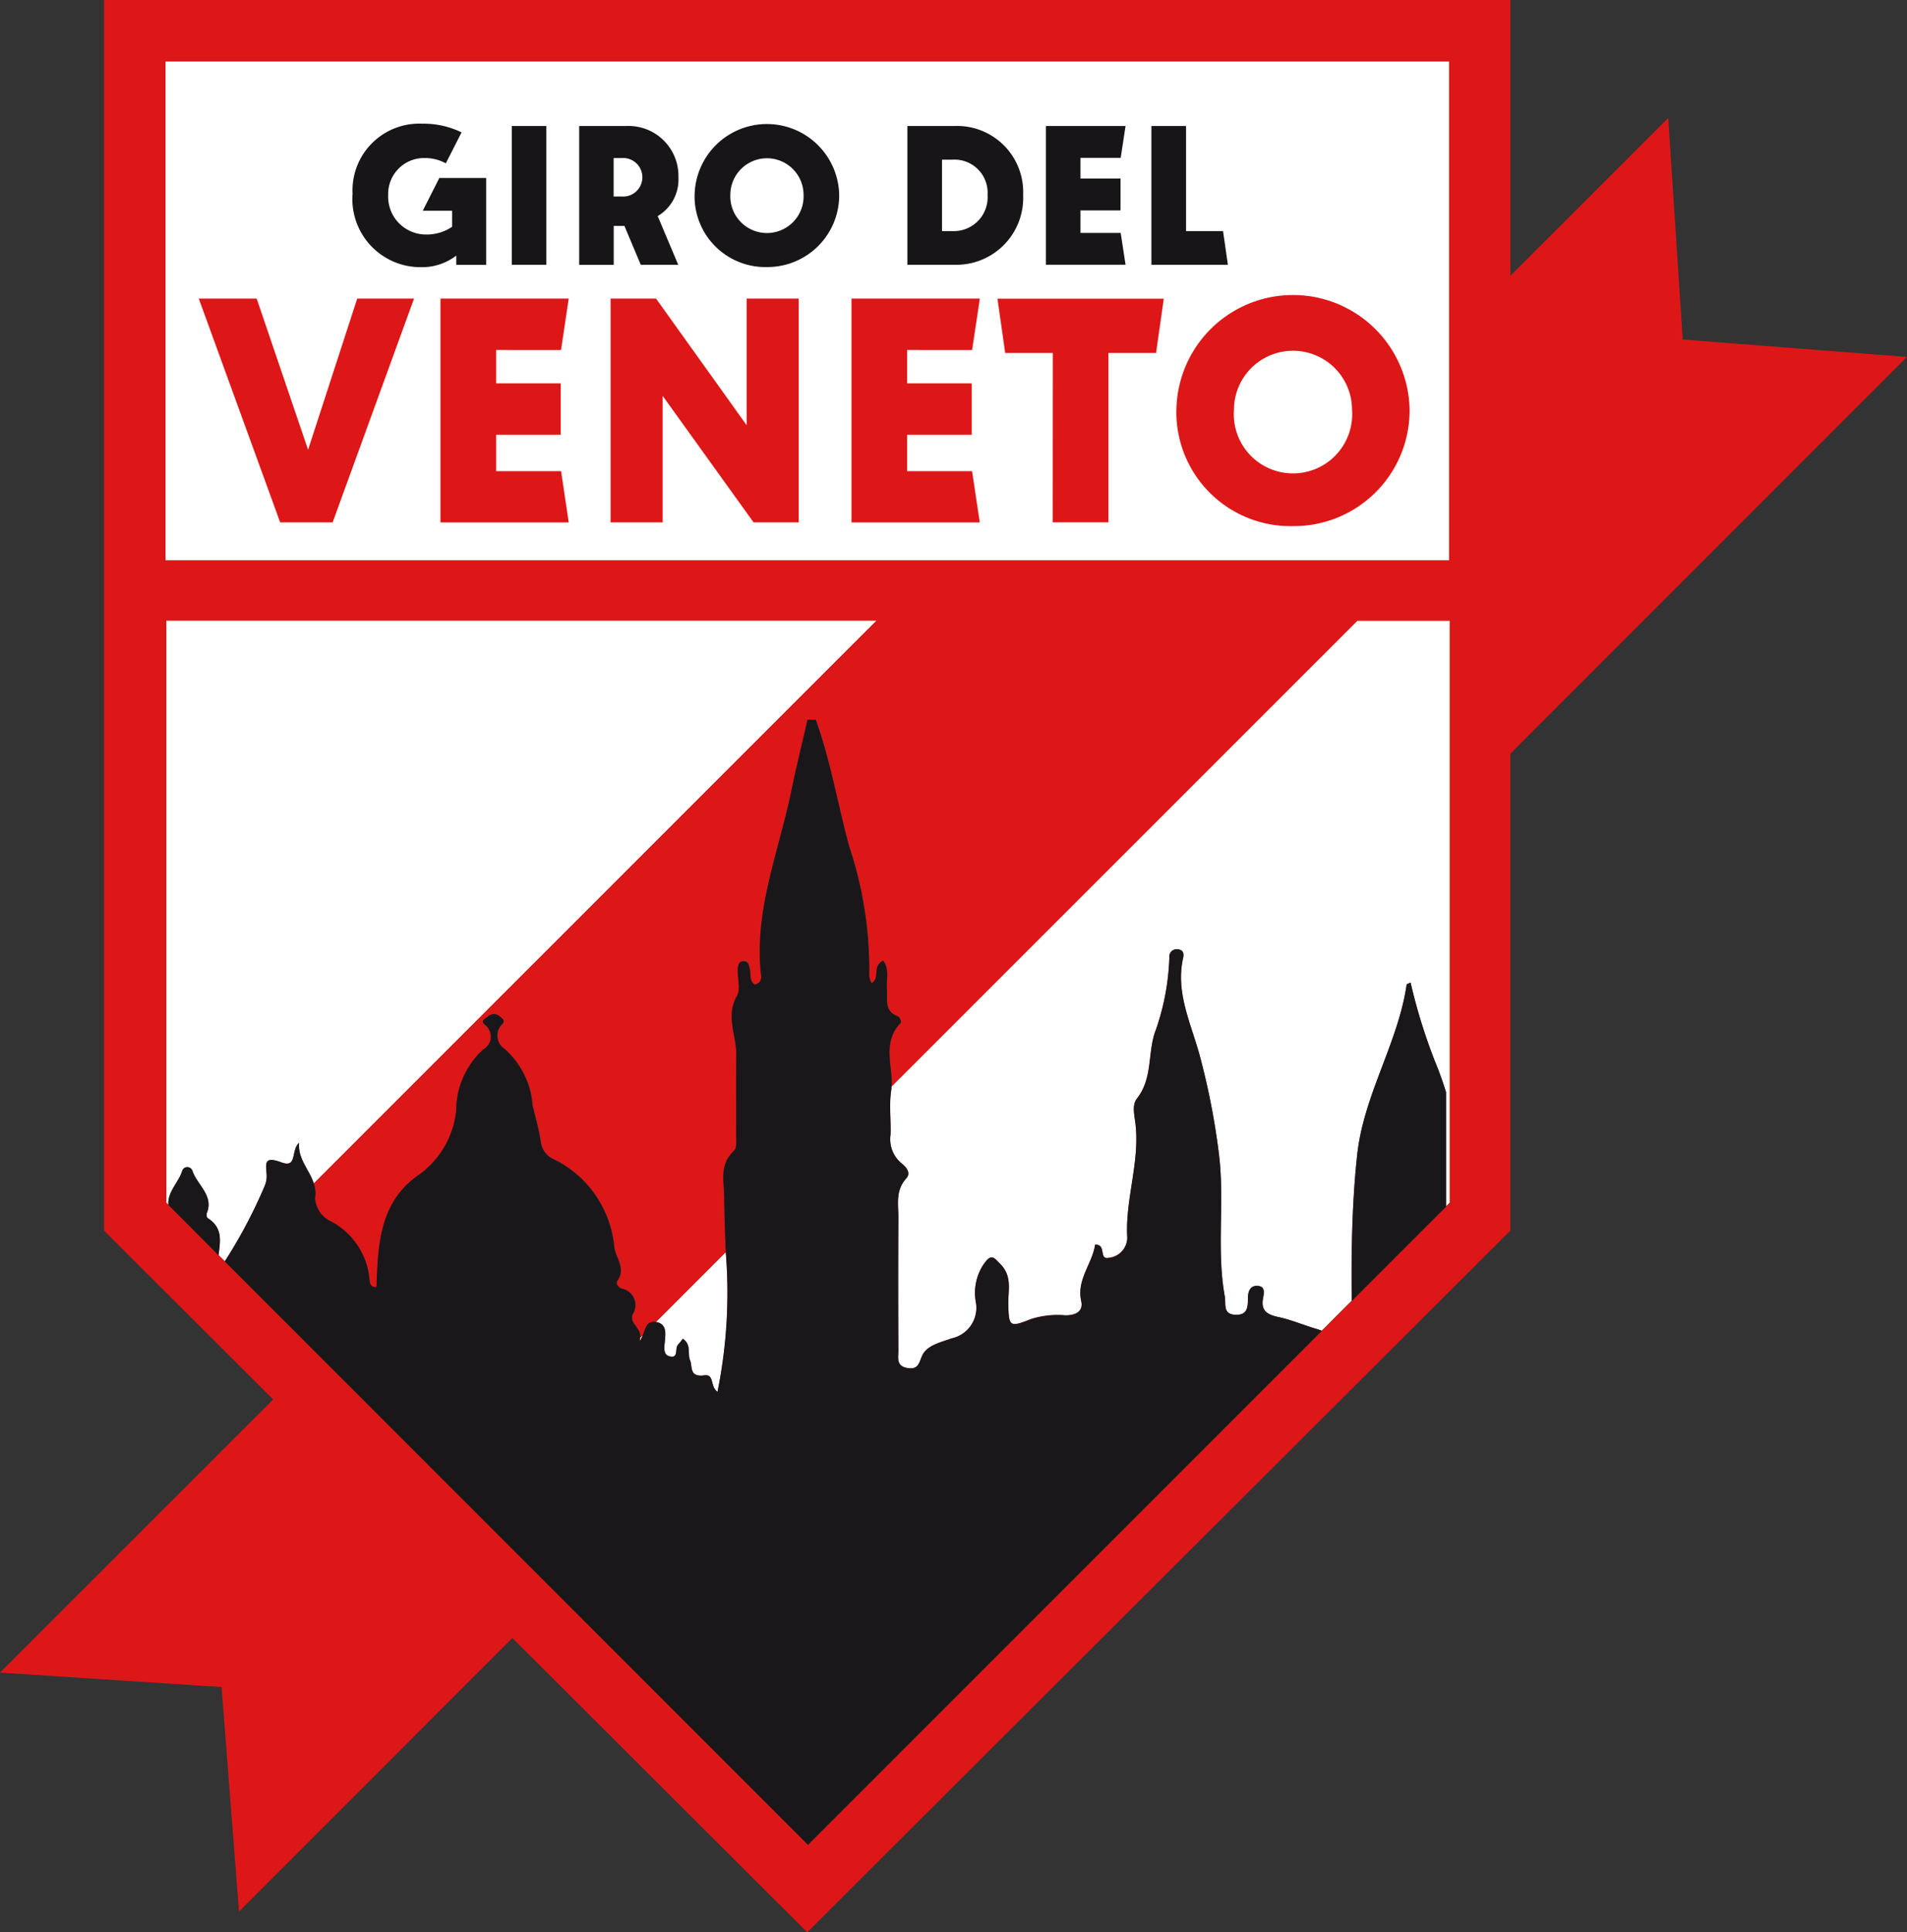
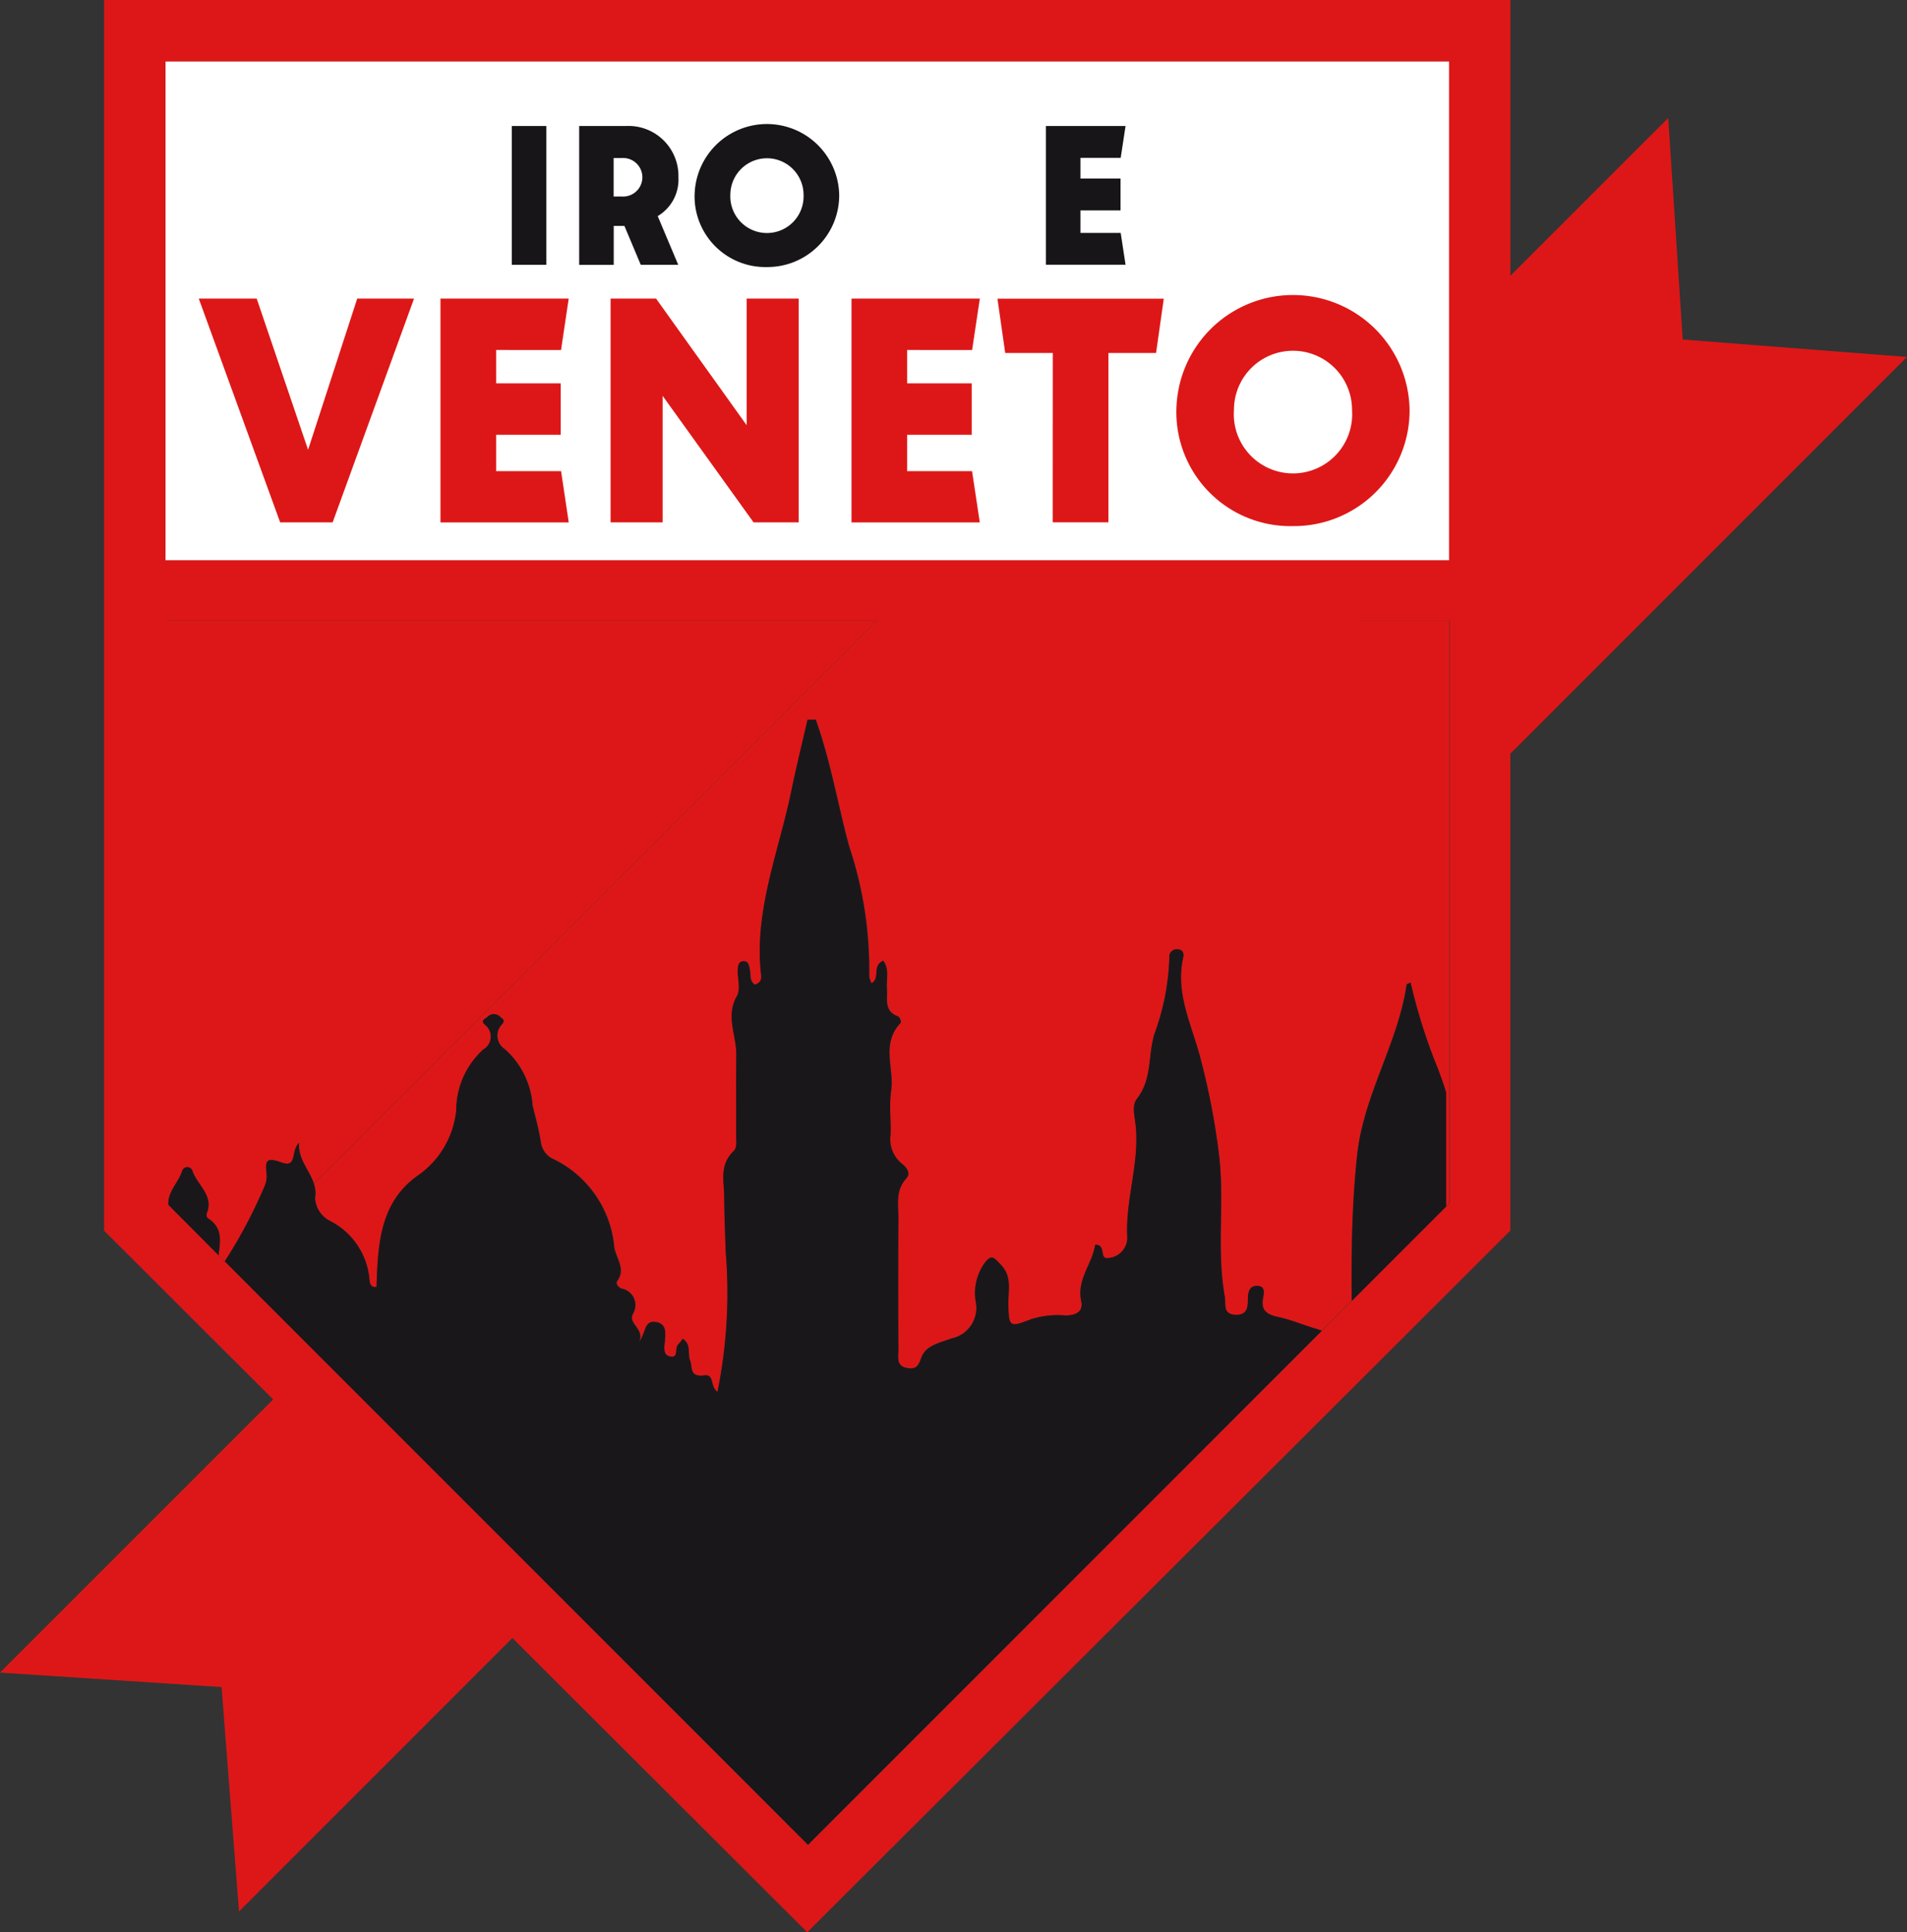
<svg xmlns="http://www.w3.org/2000/svg" id="Livello_1-2" width="64.432" height="65.265" viewBox="0 0 64.432 65.265">
  <rect x="0" y="0" width="64.432" height="65.265" fill="#333333" stroke="none" />
  <g id="Raggruppa_1172" data-name="Raggruppa 1172">
    <path id="Tracciato_2669" data-name="Tracciato 2669" d="M59.715,26.1,43.979,41.831a.958.958,0,0,1-.014.161c-.066.483,0,.977-.017,1.468a1.058,1.058,0,0,0,.379.974c.164.129.313.322.152.5-.374.411-.264.885-.267,1.342q-.013,2.228,0,4.468c0,.239-.086.543.322.6.336.052.371-.147.471-.394.155-.379.635-.471,1.006-.609a1.055,1.055,0,0,0,.819-1.227A1.743,1.743,0,0,1,47.1,47.84c.261-.371.339-.227.569.006.4.411.25.882.262,1.339.014.767.04.8.767.511a2.986,2.986,0,0,1,1.158-.126c.371,0,.615-.141.537-.489-.158-.724.379-1.264.471-1.9.4-.014.106.523.468.445a.691.691,0,0,0,.618-.684c-.075-1.3.44-2.572.273-3.876-.034-.279-.115-.6.049-.813.529-.67.371-1.48.6-2.207a8.155,8.155,0,0,0,.5-2.56.25.25,0,0,1,.29-.284c.17.017.207.135.175.284-.273,1.187.287,2.264.575,3.362a24.346,24.346,0,0,1,.638,3.307c.19,1.595-.092,3.193.193,4.773.046.256-.08.612.382.618.388.006.4-.27.4-.546,0-.2.049-.434.3-.431.31,0,.236.261.207.44-.063.376.118.526.506.609.445.092.868.279,1.307.405.06.02.115.037.172.06l1.012-1.011c-.006-.7-.009-1.4.009-2.092.023-.945.072-1.888.175-2.833.218-2.032,1.385-3.782,1.672-5.759,0-.009.032-.02.132-.066a18.881,18.881,0,0,0,.922,2.905c.1.261.193.526.273.79v3.871l.129-.129V26.1H59.709Zm-40.242,0V45.759l.08.08c-.043-.434.336-.753.46-1.141a.182.182,0,0,1,.353,0c.164.466.713.819.489,1.4-.023.052-.017.158.023.184.532.339.417.8.368,1.25l.213.207A16.994,16.994,0,0,0,22.8,45.216a.853.853,0,0,0,.072-.44c-.029-.353-.075-.589.491-.379s.316-.4.609-.658c-.052.543.348.911.494,1.371L43.479,26.1h-24ZM38.384,47.423l-2.365,2.365.037.006c.336.075.293.379.27.641-.017.19-.069.457.152.511.33.086.175-.264.293-.391a2.53,2.53,0,0,0,.161-.2c.3.2.152.5.244.721s-.04.586.486.514c.345-.046.184.379.443.557a16.79,16.79,0,0,0,.279-4.724Zm-2.891,2.891a.371.371,0,0,1-.029.138,1.119,1.119,0,0,0,.118-.224ZM19.45,7.21V24.069H62.824V7.21Z" transform="translate(-13.861 -5.138)" fill="#dd1717" />
    <rect id="Rettangolo_1882" data-name="Rettangolo 1882" width="43.374" height="16.859" transform="translate(5.589 2.072)" fill="#fff" />
-     <path id="Tracciato_2670" data-name="Tracciato 2670" d="M59.772,67.894,44.036,83.627a.957.957,0,0,1-.014.161c-.066.483,0,.977-.017,1.468a1.058,1.058,0,0,0,.379.974c.164.129.313.322.152.5-.374.411-.264.885-.267,1.342q-.013,2.228,0,4.468c0,.239-.086.543.322.6.336.052.371-.147.471-.394.155-.379.635-.471,1.006-.609a1.055,1.055,0,0,0,.819-1.227,1.743,1.743,0,0,1,.267-1.282c.262-.371.339-.227.569.006.4.411.25.882.262,1.339.014.767.04.8.767.511a2.986,2.986,0,0,1,1.158-.126c.371,0,.615-.141.537-.488-.158-.724.379-1.264.471-1.9.4-.014.106.523.468.445a.691.691,0,0,0,.618-.684c-.075-1.3.44-2.572.273-3.876-.034-.279-.115-.6.049-.813.529-.67.371-1.48.6-2.207a8.155,8.155,0,0,0,.5-2.56A.25.25,0,0,1,53.72,79c.17.017.207.135.175.284-.273,1.187.287,2.264.575,3.362a24.347,24.347,0,0,1,.638,3.307c.19,1.595-.092,3.193.193,4.773.046.256-.08.612.382.618.388.006.4-.27.4-.546,0-.2.049-.434.3-.431.31,0,.236.261.207.44-.063.376.118.526.506.609.445.092.868.279,1.307.405.06.02.115.037.172.06l1.012-1.011c-.006-.7-.009-1.4.009-2.092.023-.945.072-1.888.175-2.833.218-2.032,1.385-3.782,1.672-5.759,0-.009.032-.02.132-.066a18.882,18.882,0,0,0,.922,2.905c.1.261.193.526.273.79v3.871l.129-.129V67.894H59.766Zm-40.242,0V87.556l.08.08c-.043-.434.336-.753.46-1.141a.182.182,0,0,1,.353,0c.164.466.713.819.489,1.4-.023.052-.017.158.023.184.532.339.417.8.368,1.25l.213.207a16.993,16.993,0,0,0,1.339-2.526.853.853,0,0,0,.072-.44c-.029-.353-.075-.589.491-.379s.316-.4.609-.658c-.052.543.348.911.494,1.371L43.536,67.892h-24ZM38.441,89.219l-2.365,2.365.037.006c.336.075.293.379.27.641-.017.19-.069.457.152.511.33.086.175-.264.293-.391a2.527,2.527,0,0,0,.161-.2c.3.2.152.5.244.721s-.04.586.486.514c.345-.046.184.379.443.557a16.79,16.79,0,0,0,.279-4.724ZM35.55,92.11a.371.371,0,0,1-.029.138,1.119,1.119,0,0,0,.118-.224ZM19.533,65.86v.006H62.881V65.86Z" transform="translate(-13.918 -46.935)" fill="#fff" />
    <path id="Tracciato_2671" data-name="Tracciato 2671" d="M56.854,11.468l-.489-7.483-5.333,5.33V0H3.517V41.569l5.713,5.7L0,56.495l7.486.489.589,7.581,9.236-9.239,9.963,9.94,23.756-23.7V25.457l13.4-13.4-7.581-.589ZM5.589,2.072H48.963V18.931H5.589Zm43.4,38.552-4.325,4.325L27.3,62.311l-11.4-11.4L7.79,42.8l-.19-.19L7.388,42.4,5.7,40.7l-.08-.08V20.963H29.621L10.606,39.977a.984.984,0,0,1,.043.489.92.92,0,0,0,.514.779,2.456,2.456,0,0,1,1.325,1.986c.017.124.032.261.239.241.049-1.391.092-2.842,1.394-3.762a3.052,3.052,0,0,0,1.3-2.207,2.776,2.776,0,0,1,.917-2.055.5.5,0,0,0,.069-.819c-.184-.149-.029-.2.075-.282a.291.291,0,0,1,.42,0c.118.095.181.129.037.282a.539.539,0,0,0,.109.8A2.8,2.8,0,0,1,18,37.339c.1.405.216.819.279,1.236a.738.738,0,0,0,.457.589,3.665,3.665,0,0,1,2.023,2.954c.052.374.405.736.1,1.149-.057.08.026.207.149.256a.565.565,0,0,1,.376.862c-.135.307.282.443.256.793l.089-.086h0c.1-.256.135-.489.437-.44l2.365-2.365c-.023-.615-.049-1.23-.052-1.842-.006-.592-.17-1.1.33-1.583.112-.109.072-.368.072-.555.006-.894-.006-1.787.006-2.681.009-.658-.371-1.307.02-1.986.132-.236.02-.586.029-.882.006-.126.02-.29.193-.293s.184.158.213.284c.037.175-.023.382.17.509.279-.092.216-.293.2-.443-.207-2.106.612-4.066,1.029-6.08.167-.813.368-1.621.552-2.428h.273c.5,1.394.741,2.845,1.124,4.264a13.129,13.129,0,0,1,.681,4.4.8.8,0,0,0,.083.241c.313-.2,0-.58.391-.764.224.3.095.644.126.96.029.345-.115.741.382.925.052.02.109.181.083.213-.632.655-.27,1.428-.307,2.152L45.862,20.969h3.132V40.63Z" fill="#dd1717" />
    <path id="Tracciato_2672" data-name="Tracciato 2672" d="M162.116,119.193v3.871l-3.187,3.187c-.006-.7-.009-1.4.009-2.092.023-.945.072-1.888.175-2.833.218-2.032,1.385-3.782,1.672-5.759,0-.009.032-.02.132-.066a18.881,18.881,0,0,0,.922,2.905c.1.262.193.526.273.79Z" transform="translate(-113.256 -82.31)" fill="#1a171b" />
    <path id="Tracciato_2673" data-name="Tracciato 2673" d="M21.494,140.174l-1.693-1.7c-.043-.434.336-.753.46-1.141a.182.182,0,0,1,.353,0c.164.466.713.819.489,1.4-.023.052-.017.158.023.184.532.339.417.8.368,1.25Z" transform="translate(-14.109 -97.774)" fill="#1a171b" />
    <path id="Tracciato_2674" data-name="Tracciato 2674" d="M63.5,105.217,46.141,122.579l-11.4-11.4-8.115-8.115-.19-.19a16.994,16.994,0,0,0,1.339-2.526.853.853,0,0,0,.072-.44c-.029-.353-.075-.589.491-.379s.316-.4.609-.658c-.052.543.348.911.494,1.371a.984.984,0,0,1,.043.489.92.92,0,0,0,.514.779,2.456,2.456,0,0,1,1.325,1.986c.017.124.032.262.239.241.049-1.391.092-2.842,1.394-3.762a3.052,3.052,0,0,0,1.3-2.207,2.776,2.776,0,0,1,.917-2.055.5.5,0,0,0,.069-.819c-.184-.149-.029-.2.075-.282a.291.291,0,0,1,.42,0c.118.095.181.129.037.282a.539.539,0,0,0,.109.8,2.8,2.8,0,0,1,.948,1.917c.1.405.216.819.279,1.236a.738.738,0,0,0,.457.589,3.665,3.665,0,0,1,2.023,2.954c.052.374.405.736.1,1.149-.057.08.026.207.149.256a.565.565,0,0,1,.376.862c-.135.307.282.443.256.793a.371.371,0,0,1-.029.138,1.12,1.12,0,0,0,.118-.224h0c.1-.256.135-.489.437-.44a.24.24,0,0,1,.037.006c.336.075.293.379.27.641-.017.19-.069.457.152.511.33.086.175-.264.293-.391a2.525,2.525,0,0,0,.161-.2c.3.2.152.5.244.721s-.04.586.486.514c.345-.046.184.379.443.557a16.79,16.79,0,0,0,.279-4.724c-.023-.615-.049-1.23-.052-1.842-.006-.592-.17-1.1.33-1.583.112-.109.072-.368.072-.555.006-.894-.006-1.787.006-2.681.009-.658-.371-1.307.02-1.986.132-.236.02-.586.029-.882.006-.126.02-.29.193-.293s.184.158.213.284c.037.175-.023.382.17.509.279-.092.216-.293.2-.443-.207-2.106.612-4.066,1.029-6.08.167-.813.368-1.621.552-2.428H46.4c.5,1.394.741,2.845,1.124,4.264a13.129,13.129,0,0,1,.681,4.4.8.8,0,0,0,.083.241c.313-.2,0-.58.391-.764.224.3.095.644.126.96.029.345-.115.741.382.925.052.02.109.181.083.213-.632.655-.27,1.428-.307,2.152a.957.957,0,0,1-.014.161c-.066.483,0,.977-.017,1.468a1.058,1.058,0,0,0,.379.974c.164.129.313.322.152.5-.374.411-.264.885-.267,1.342q-.013,2.228,0,4.468c0,.239-.086.543.322.6.336.052.371-.147.471-.394.155-.379.635-.471,1.006-.609a1.055,1.055,0,0,0,.819-1.227,1.743,1.743,0,0,1,.267-1.282c.262-.371.339-.227.569.006.4.411.25.882.261,1.339.014.767.04.8.767.512a2.986,2.986,0,0,1,1.158-.126c.371,0,.615-.141.537-.488-.158-.724.379-1.264.471-1.9.4-.014.106.523.468.445a.691.691,0,0,0,.618-.684c-.075-1.3.44-2.572.273-3.876-.034-.279-.115-.6.049-.813.529-.67.371-1.48.6-2.207a8.154,8.154,0,0,0,.5-2.56.25.25,0,0,1,.29-.284c.17.017.207.135.175.284-.273,1.187.287,2.264.575,3.362a24.346,24.346,0,0,1,.638,3.307c.19,1.595-.092,3.193.193,4.773.046.256-.08.612.382.618.388.006.4-.27.4-.546,0-.2.049-.434.3-.431.31,0,.236.261.207.44-.063.376.118.526.506.609.445.092.868.279,1.307.405C63.392,105.176,63.446,105.194,63.5,105.217Z" transform="translate(-18.842 -60.268)" fill="#1a171b" />
-     <path id="Tracciato_2675" data-name="Tracciato 2675" d="M41.46,16.931a2.254,2.254,0,0,1,2.351-2.391,2.929,2.929,0,0,1,1.33.293l-.532,1.046A1.466,1.466,0,0,0,43.9,15.7a1.214,1.214,0,0,0-1.239,1.253,1.278,1.278,0,0,0,1.284,1.33,1.519,1.519,0,0,0,.876-.261V17.48h-.991l.56-1.106h1.583v2.934H44.963v-.313a1.9,1.9,0,0,1-1.207.391,2.3,2.3,0,0,1-2.3-2.451h0Z" transform="translate(-29.546 -10.362)" fill="#181518" />
    <rect id="Rettangolo_1883" data-name="Rettangolo 1883" width="1.167" height="4.687" transform="translate(17.293 4.256)" fill="#181518" />
    <path id="Tracciato_2676" data-name="Tracciato 2676" d="M68.09,14.81h1.589a1.687,1.687,0,0,1,1.767,1.736,1.431,1.431,0,0,1-.7,1.307l.693,1.644H70.173l-.552-1.313H69.26V19.5H68.093V14.81Zm1.167,2.382h.284a.651.651,0,1,0,0-1.3h-.284Z" transform="translate(-48.524 -10.554)" fill="#181518" />
    <path id="Tracciato_2677" data-name="Tracciato 2677" d="M81.67,16.945a2.443,2.443,0,0,1,4.885,0,2.424,2.424,0,0,1-2.443,2.437,2.39,2.39,0,0,1-2.443-2.437Zm3.681,0a1.237,1.237,0,1,0-2.474,0,1.238,1.238,0,1,0,2.474,0Z" transform="translate(-58.201 -10.362)" fill="#181518" />
-     <path id="Tracciato_2678" data-name="Tracciato 2678" d="M106.69,14.81h1.583a2.235,2.235,0,0,1,2.328,2.328,2.26,2.26,0,0,1-2.328,2.359H106.69Zm1.17,3.549h.339a1.143,1.143,0,0,0,1.2-1.221,1.119,1.119,0,0,0-1.2-1.19h-.339Z" transform="translate(-76.032 -10.554)" fill="#181518" />
    <path id="Tracciato_2679" data-name="Tracciato 2679" d="M122.98,14.81h2.69l-.164,1.075h-1.359v.7H125.5v1.075h-1.353v.761h1.359l.164,1.075h-2.69Z" transform="translate(-87.641 -10.554)" fill="#181518" />
-     <path id="Tracciato_2680" data-name="Tracciato 2680" d="M135.38,14.81h1.17v3.549h1.25l.164,1.138H135.38Z" transform="translate(-96.477 -10.554)" fill="#181518" />
    <path id="Tracciato_2681" data-name="Tracciato 2681" d="M23.37,35.1h1.957l1.736,5.106L28.723,35.1h1.92l-2.75,7.558H26.12Z" transform="translate(-16.654 -25.014)" fill="#dd1717" />
    <path id="Tracciato_2682" data-name="Tracciato 2682" d="M51.79,35.1h4.333l-.259,1.736H53.672v1.126h2.181V39.7H53.672v1.227h2.193l.259,1.733H51.79Z" transform="translate(-36.908 -25.014)" fill="#dd1717" />
    <path id="Tracciato_2683" data-name="Tracciato 2683" d="M71.79,35.1h1.537l3.06,4.276V35.1h1.759v7.558H76.621l-3.072-4.273v4.273H71.79Z" transform="translate(-51.16 -25.014)" fill="#dd1717" />
    <path id="Tracciato_2684" data-name="Tracciato 2684" d="M100.12,35.1h4.336l-.261,1.736H102v1.126h2.181V39.7H102v1.227h2.193l.261,1.733H100.12Z" transform="translate(-71.35 -25.014)" fill="#dd1717" />
    <path id="Tracciato_2685" data-name="Tracciato 2685" d="M119.151,36.943h-1.609l-.262-1.833H122.9l-.261,1.833h-1.609v5.721h-1.882Z" transform="translate(-83.579 -25.021)" fill="#dd1717" />
    <path id="Tracciato_2686" data-name="Tracciato 2686" d="M138.32,38.556a3.94,3.94,0,0,1,7.879,0,3.908,3.908,0,0,1-3.94,3.928,3.853,3.853,0,0,1-3.94-3.928Zm5.934,0a1.994,1.994,0,1,0-3.989,0,2,2,0,1,0,3.989,0Z" transform="translate(-98.573 -24.714)" fill="#dd1717" />
    <rect id="Rettangolo_1884" data-name="Rettangolo 1884" width="43.374" height="0.006" transform="translate(5.589 18.925)" fill="#dd1717" />
  </g>
</svg>